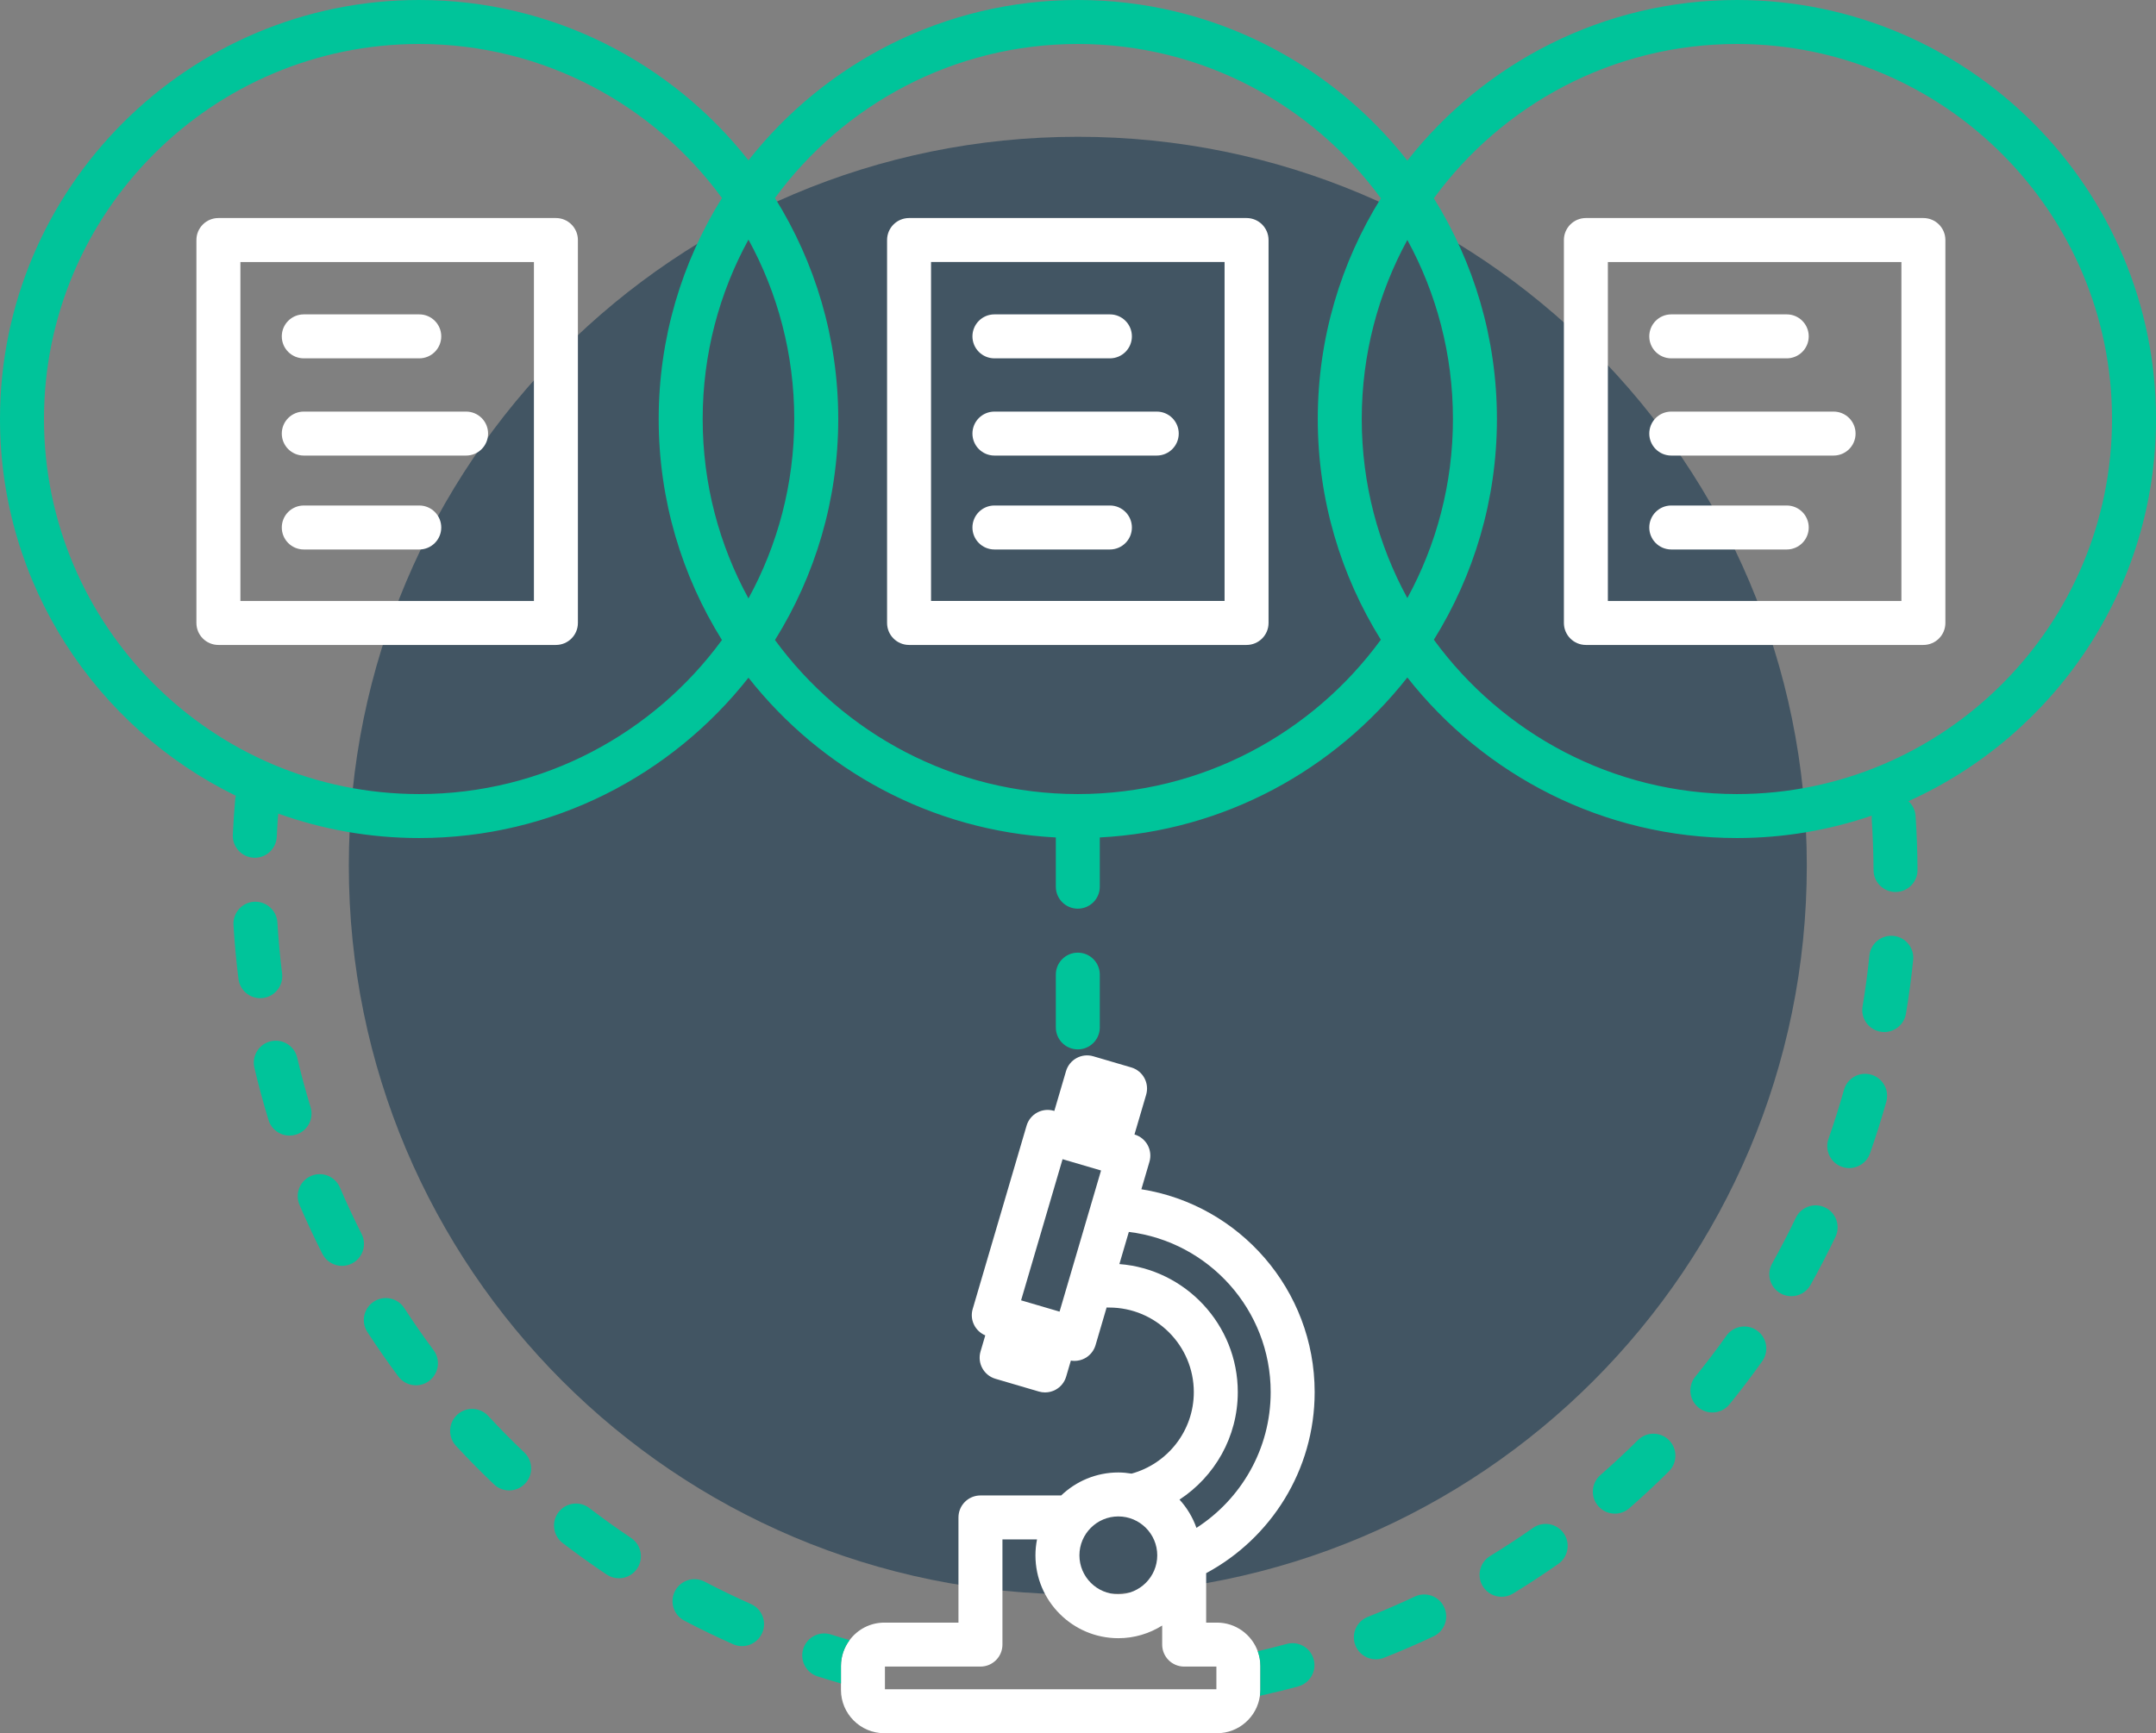
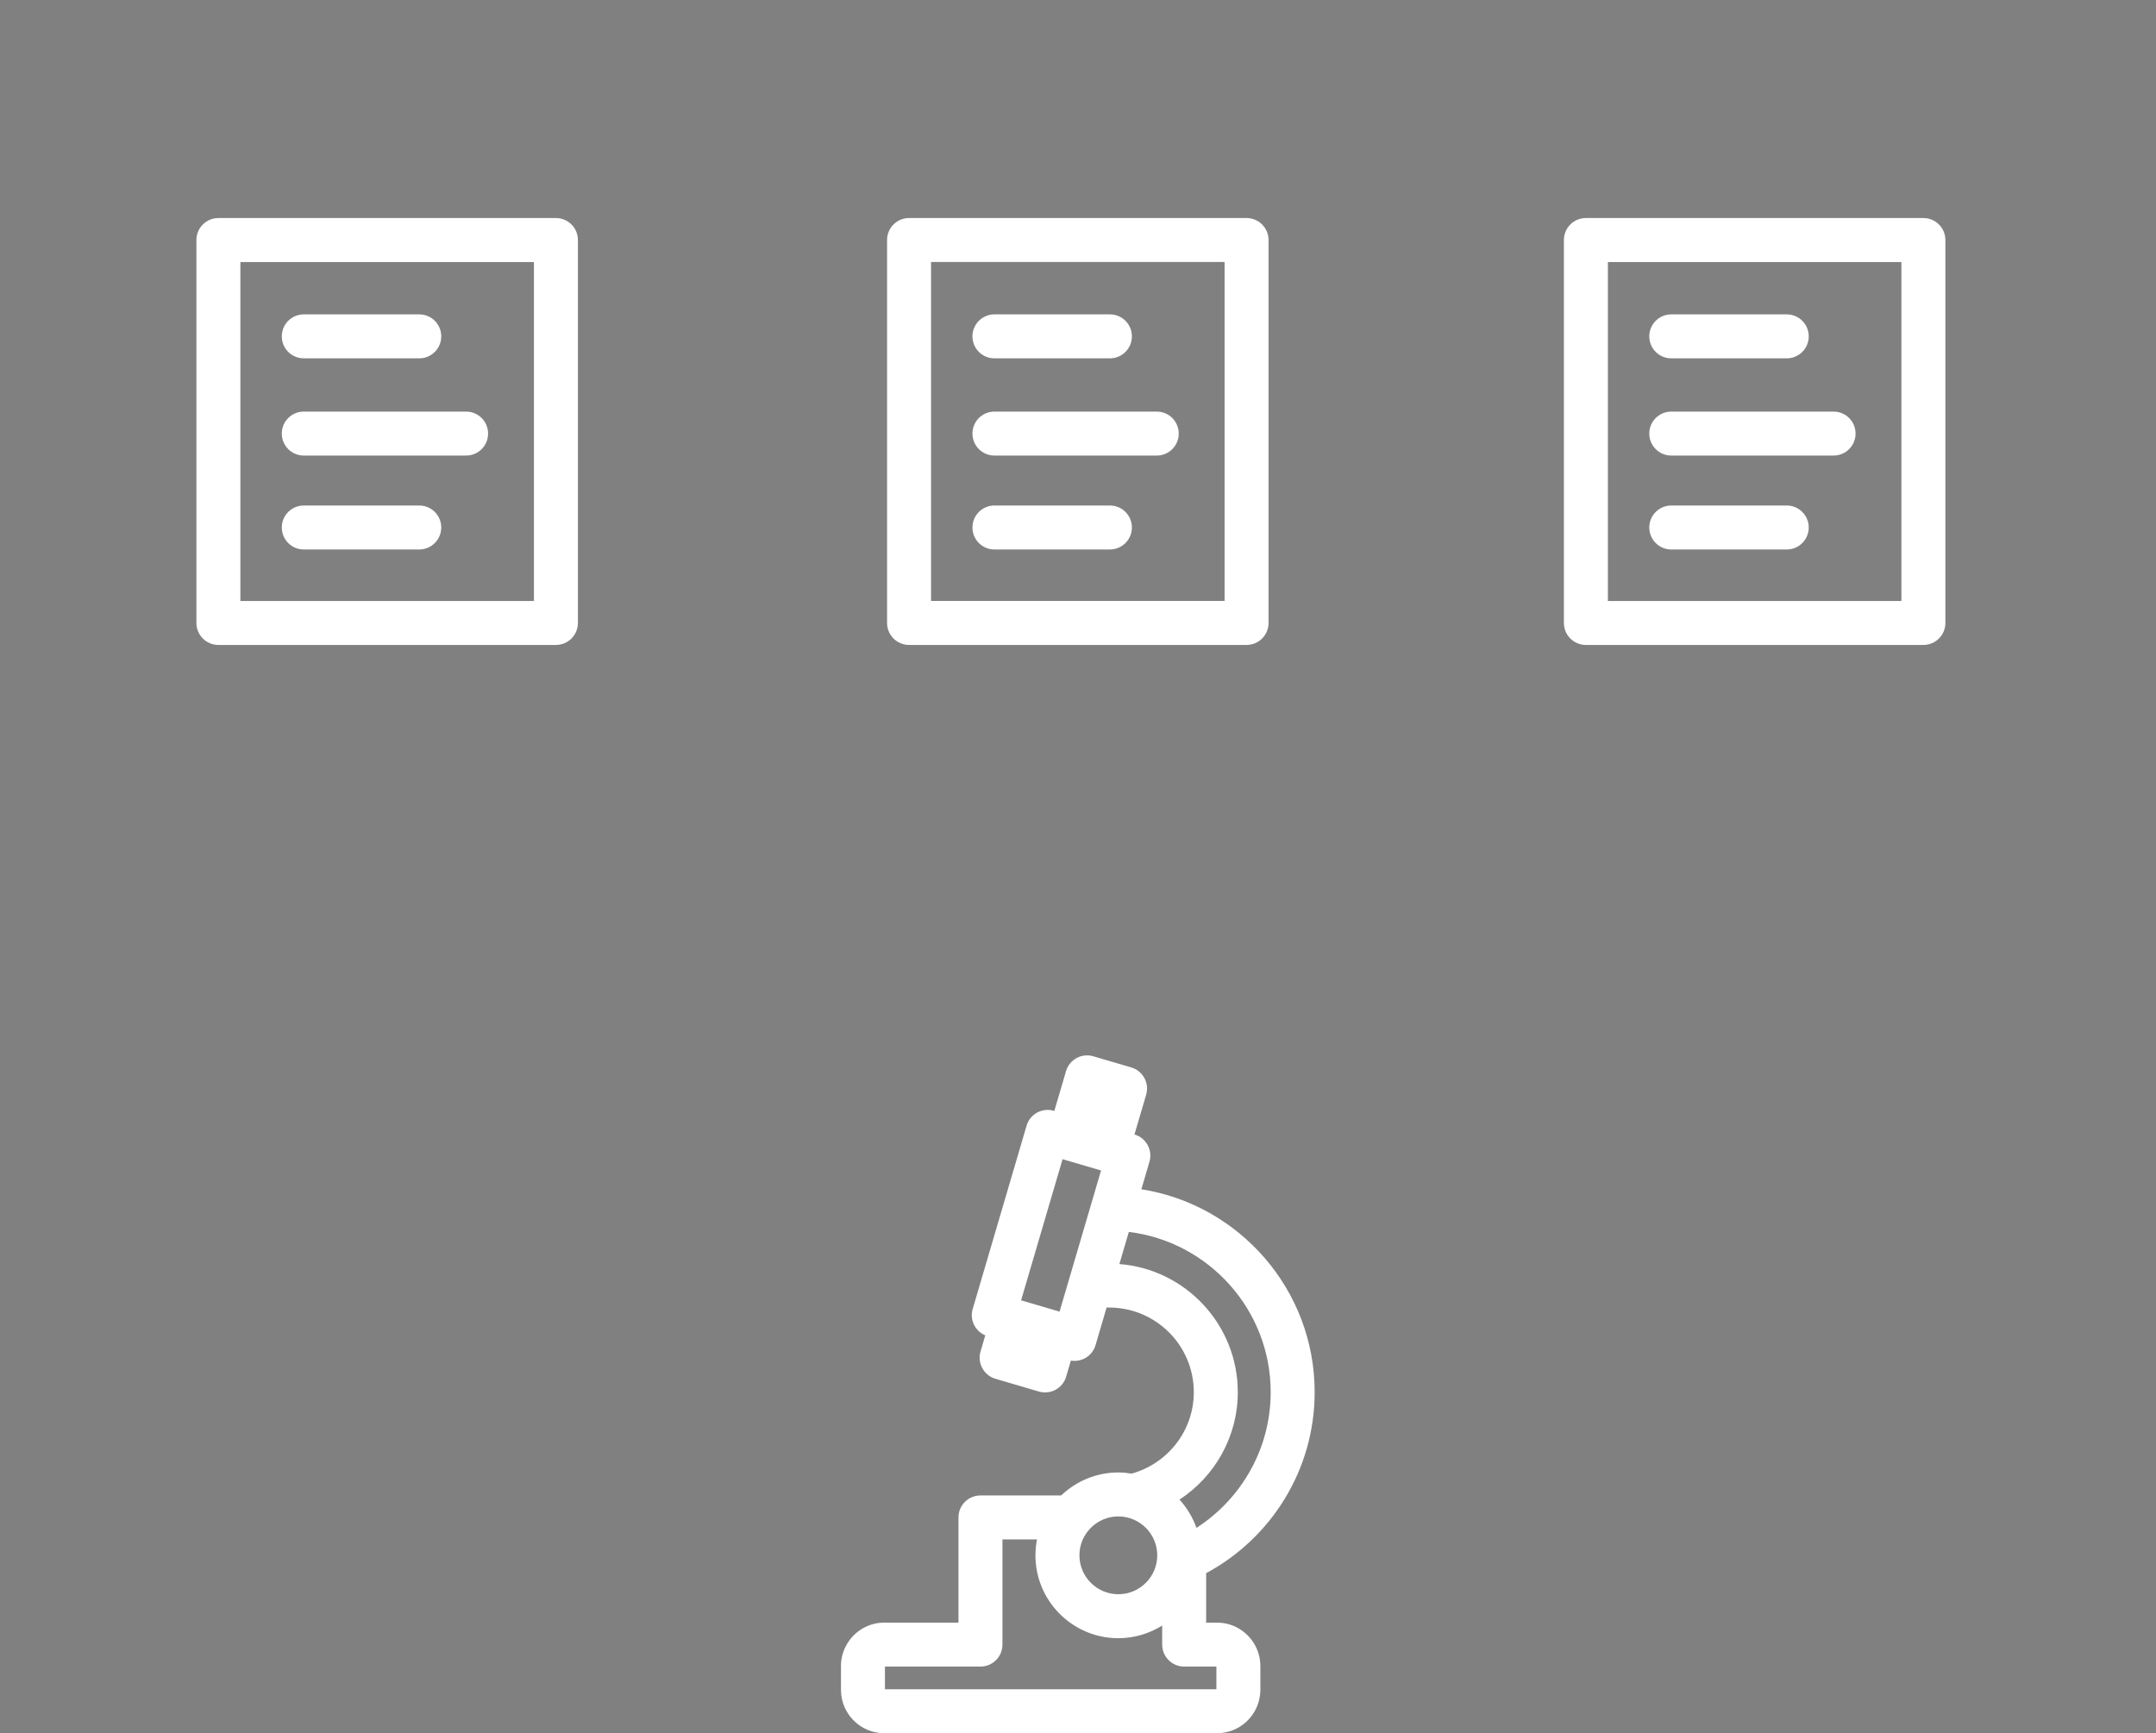
<svg xmlns="http://www.w3.org/2000/svg" width="521.053px" height="418.979px" viewBox="0 0 521.053 418.979" version="1.1">
  <rect x="0" y="0" width="521.053" height="418.979" fill="#808080" stroke="none" />
  <title>Illustration/Carousel Open Access_Rev_v1</title>
  <g id="Resources-for-Researchers" stroke="none" stroke-width="1" fill="none" fill-rule="evenodd">
    <g id="1.1.5-F1000-Desktop-1440-–-RoR-–-Open-Research-–-Reproducibility" transform="translate(-694, -920.499)">
      <g id="3-WHAT-IS" transform="translate(166, 873)">
        <g id="Illustration/Carousel-Open-Access_Rev" transform="translate(528, 47.499)">
-           <path d="M436.662,209.247 C436.662,306.549 357.783,385.428 260.481,385.428 C163.179,385.428 84.3,306.549 84.3,209.247 C84.3,111.945 163.179,33.066 260.481,33.066 C357.783,33.066 436.662,111.945 436.662,209.247" id="Fill-1" fill="#425563" />
          <path d="M289.154,369.343 C288.253,366.785 286.85,364.471 285.059,362.507 C293.527,356.95 299.144,347.39 299.144,336.527 C299.144,320.192 286.469,306.79 270.527,305.57 L272.812,297.797 C292.099,300.149 307.093,316.615 307.093,336.527 C307.093,350.281 299.936,362.39 289.154,369.343 L289.154,369.343 Z M293.972,402.871 L293.972,408.35 L213.869,408.35 L213.869,402.871 L236.953,402.871 C239.888,402.871 242.267,400.492 242.267,397.556 L242.267,372.131 L250.621,372.131 C250.376,373.378 250.241,374.662 250.241,375.977 C250.241,387.025 259.228,396.011 270.274,396.011 C274.168,396.011 277.793,394.877 280.871,392.948 L280.871,397.556 C280.871,400.492 283.25,402.871 286.186,402.871 L293.972,402.871 Z M270.274,366.574 C275.459,366.574 279.679,370.792 279.679,375.977 C279.679,381.163 275.459,385.382 270.274,385.382 C265.088,385.382 260.87,381.163 260.87,375.977 C260.87,370.792 265.088,366.574 270.274,366.574 L270.274,366.574 Z M256.07,317.066 L246.772,314.333 L256.798,280.217 L266.096,282.95 L256.07,317.066 Z M317.722,336.527 C317.722,311.791 299.542,291.229 275.843,287.485 L277.793,280.847 C278.191,279.496 278.035,278.041 277.36,276.803 C276.685,275.566 275.545,274.648 274.193,274.25 L274.172,274.244 L276.998,264.632 C277.394,263.281 277.24,261.824 276.565,260.588 C275.888,259.349 274.75,258.431 273.397,258.034 L264.227,255.341 C261.409,254.509 258.457,256.124 257.63,258.941 L254.804,268.553 L254.696,268.522 C251.879,267.688 248.926,269.305 248.098,272.122 L235.075,316.435 C234.305,319.054 235.66,321.769 238.117,322.805 L236.972,326.702 C236.144,329.519 237.757,332.471 240.572,333.299 L251.066,336.383 C251.557,336.529 252.062,336.598 252.565,336.598 C253.447,336.598 254.323,336.38 255.11,335.95 C256.348,335.275 257.266,334.135 257.663,332.782 L258.803,328.901 C259.091,328.948 259.381,328.978 259.67,328.978 C260.552,328.978 261.428,328.76 262.216,328.33 C263.453,327.655 264.373,326.515 264.769,325.162 L267.442,316.067 L268.067,316.079 C279.341,316.079 288.515,325.252 288.515,336.527 C288.515,345.926 282.131,353.843 273.478,356.225 C272.432,356.056 271.367,355.945 270.274,355.945 C264.92,355.945 260.062,358.069 256.463,361.502 L236.953,361.502 C234.017,361.502 231.638,363.881 231.638,366.817 L231.638,392.242 L213.716,392.242 C210.28,392.242 207.235,393.911 205.324,396.475 C204.022,398.221 203.24,400.378 203.24,402.718 L203.24,406.948 L203.24,408.503 C203.24,414.28 207.94,418.979 213.716,418.979 L294.125,418.979 C299.414,418.979 303.79,415.036 304.492,409.936 C304.556,409.466 304.601,408.991 304.601,408.503 L304.601,402.718 C304.601,401.468 304.37,400.276 303.967,399.163 C302.507,395.134 298.652,392.242 294.125,392.242 L291.5,392.242 L291.5,380.291 C307.094,371.908 317.722,355.438 317.722,336.527 L317.722,336.527 Z M58.097,145.277 L129.037,145.277 L129.037,63.34 L58.097,63.34 L58.097,145.277 Z M134.351,52.708 L52.783,52.708 C49.847,52.708 47.468,55.088 47.468,58.024 L47.468,150.592 C47.468,153.527 49.847,155.906 52.783,155.906 L134.351,155.906 C137.287,155.906 139.666,153.527 139.666,150.592 L139.666,58.024 C139.666,55.088 137.287,52.708 134.351,52.708 L134.351,52.708 Z M403.904,86.624 L431.813,86.624 C434.749,86.624 437.128,84.245 437.128,81.31 C437.128,78.374 434.749,75.994 431.813,75.994 L403.904,75.994 C400.969,75.994 398.59,78.374 398.59,81.31 C398.59,84.245 400.969,86.624 403.904,86.624 L403.904,86.624 Z M73.417,132.829 L101.324,132.829 C104.26,132.829 106.639,130.45 106.639,127.514 C106.639,124.579 104.26,122.198 101.324,122.198 L73.417,122.198 C70.481,122.198 68.102,124.579 68.102,127.514 C68.102,130.45 70.481,132.829 73.417,132.829 L73.417,132.829 Z M388.585,145.277 L459.524,145.277 L459.524,63.34 L388.585,63.34 L388.585,145.277 Z M464.839,52.708 L383.27,52.708 C380.335,52.708 377.956,55.088 377.956,58.024 L377.956,150.592 C377.956,153.527 380.335,155.906 383.27,155.906 L464.839,155.906 C467.774,155.906 470.153,153.527 470.153,150.592 L470.153,58.024 C470.153,55.088 467.774,52.708 464.839,52.708 L464.839,52.708 Z M403.904,132.829 L431.813,132.829 C434.749,132.829 437.128,130.45 437.128,127.514 C437.128,124.579 434.749,122.198 431.813,122.198 L403.904,122.198 C400.969,122.198 398.59,124.579 398.59,127.514 C398.59,130.45 400.969,132.829 403.904,132.829 L403.904,132.829 Z M403.904,110.125 L443.134,110.125 C446.069,110.125 448.447,107.746 448.447,104.81 C448.447,101.875 446.069,99.496 443.134,99.496 L403.904,99.496 C400.969,99.496 398.59,101.875 398.59,104.81 C398.59,107.746 400.969,110.125 403.904,110.125 L403.904,110.125 Z M279.559,99.496 L240.329,99.496 C237.394,99.496 235.015,101.875 235.015,104.81 C235.015,107.746 237.394,110.125 240.329,110.125 L279.559,110.125 C282.494,110.125 284.873,107.746 284.873,104.81 C284.873,101.875 282.494,99.496 279.559,99.496 L279.559,99.496 Z M73.417,110.125 L112.645,110.125 C115.58,110.125 117.959,107.746 117.959,104.81 C117.959,101.875 115.58,99.496 112.645,99.496 L73.417,99.496 C70.481,99.496 68.102,101.875 68.102,104.81 C68.102,107.746 70.481,110.125 73.417,110.125 L73.417,110.125 Z M240.329,86.624 L268.238,86.624 C271.174,86.624 273.553,84.245 273.553,81.31 C273.553,78.374 271.174,75.994 268.238,75.994 L240.329,75.994 C237.394,75.994 235.015,78.374 235.015,81.31 C235.015,84.245 237.394,86.624 240.329,86.624 L240.329,86.624 Z M268.238,122.198 L240.329,122.198 C237.394,122.198 235.015,124.579 235.015,127.514 C235.015,130.45 237.394,132.829 240.329,132.829 L268.238,132.829 C271.174,132.829 273.553,130.45 273.553,127.514 C273.553,124.579 271.174,122.198 268.238,122.198 L268.238,122.198 Z M73.417,86.624 L101.324,86.624 C104.26,86.624 106.639,84.245 106.639,81.31 C106.639,78.374 104.26,75.994 101.324,75.994 L73.417,75.994 C70.481,75.994 68.102,78.374 68.102,81.31 C68.102,84.245 70.481,86.624 73.417,86.624 L73.417,86.624 Z M225.011,145.276 L295.949,145.276 L295.949,63.338 L225.011,63.338 L225.011,145.276 Z M219.697,155.906 L301.264,155.906 C304.199,155.906 306.578,153.527 306.578,150.592 L306.578,58.024 C306.578,55.088 304.199,52.708 301.264,52.708 L219.697,52.708 C216.761,52.708 214.384,55.088 214.384,58.024 L214.384,150.592 C214.384,153.527 216.761,155.906 219.697,155.906 L219.697,155.906 Z" id="Fill-3" fill="#FFFFFF" />
-           <path d="M310.95,397.401 C308.646,398.034 306.309,398.615 303.967,399.163 C304.37,400.275 304.602,401.469 304.602,402.719 L304.602,408.502 C304.602,408.99 304.557,409.466 304.491,409.937 C307.602,409.238 310.709,408.49 313.765,407.652 C316.596,406.873 318.26,403.95 317.483,401.12 C316.707,398.288 313.786,396.624 310.95,397.401 M395.846,348.122 C392.922,351.027 389.868,353.874 386.767,356.587 C384.558,358.519 384.334,361.877 386.267,364.087 C387.317,365.289 388.789,365.902 390.269,365.902 C391.51,365.902 392.757,365.471 393.767,364.589 C397.036,361.728 400.257,358.725 403.339,355.661 C405.42,353.591 405.43,350.226 403.361,348.144 C401.292,346.062 397.926,346.053 395.846,348.122 M341.933,385.944 C338.202,387.7 334.377,389.355 330.561,390.861 C327.831,391.937 326.488,395.024 327.567,397.753 C328.392,399.844 330.393,401.12 332.512,401.12 C333.162,401.12 333.82,401.001 334.461,400.748 C338.488,399.161 342.526,397.414 346.462,395.559 C349.118,394.308 350.256,391.142 349.005,388.488 C347.755,385.833 344.586,384.693 341.933,385.944 M370.5,369.349 C367.132,371.712 363.642,374 360.125,376.146 C357.618,377.676 356.827,380.946 358.356,383.451 C359.358,385.094 361.107,385.998 362.898,385.998 C363.843,385.998 364.797,385.746 365.663,385.219 C369.372,382.954 373.053,380.544 376.606,378.051 C379.01,376.365 379.59,373.05 377.904,370.647 C376.216,368.241 372.901,367.663 370.5,369.349 M419.764,191.952 C389.706,191.952 363.033,177.237 346.529,154.645 C356.178,139.14 361.772,120.861 361.772,101.292 C361.772,81.723 356.178,63.444 346.529,47.938 C363.033,25.346 389.706,10.63 419.764,10.63 C469.755,10.63 510.425,51.301 510.425,101.292 C510.425,151.282 469.755,191.952 419.764,191.952 M329.103,101.292 C329.103,85.626 333.099,70.876 340.122,58.007 C347.147,70.876 351.142,85.626 351.142,101.292 C351.142,116.958 347.147,131.708 340.122,144.577 C333.099,131.708 329.103,116.958 329.103,101.292 M260.481,191.952 C230.454,191.952 203.804,177.267 187.294,154.714 C196.971,139.194 202.583,120.889 202.583,101.292 C202.583,81.693 196.971,63.39 187.294,47.87 C203.804,25.316 230.454,10.63 260.481,10.63 C290.539,10.63 317.212,25.346 333.717,47.938 C324.067,63.444 318.474,81.723 318.474,101.292 C318.474,120.861 324.067,139.14 333.717,154.645 C317.212,177.237 290.539,191.952 260.481,191.952 M169.82,101.292 C169.82,85.591 173.835,70.815 180.887,57.924 C187.938,70.815 191.953,85.591 191.953,101.292 C191.953,116.991 187.938,131.769 180.887,144.659 C173.835,131.769 169.82,116.991 169.82,101.292 M101.292,191.952 C51.3,191.952 10.629,151.282 10.629,101.292 C10.629,51.301 51.3,10.63 101.292,10.63 C131.319,10.63 157.97,25.316 174.478,47.87 C164.802,63.39 159.19,81.693 159.19,101.292 C159.19,120.889 164.802,139.194 174.478,154.714 C157.97,177.267 131.319,191.952 101.292,191.952 M521.053,101.292 C521.053,45.44 475.615,0 419.764,0 C387.471,0 358.683,15.209 340.122,38.819 C321.562,15.209 292.773,0 260.481,0 C228.216,0 199.449,15.183 180.887,38.758 C162.324,15.183 133.557,0 101.292,0 C45.438,0 0,45.44 0,101.292 C0,141.268 23.283,175.9 56.997,192.364 C56.931,192.63 56.867,192.897 56.843,193.179 C56.592,196.01 56.398,198.909 56.267,201.797 C56.135,204.729 58.404,207.213 61.337,207.346 C61.419,207.35 61.498,207.352 61.581,207.352 C64.406,207.352 66.756,205.128 66.886,202.276 C66.971,200.403 67.094,198.532 67.231,196.674 C77.882,200.488 89.344,202.583 101.292,202.583 C133.557,202.583 162.324,187.399 180.887,163.824 C198.423,186.097 225.067,200.879 255.168,202.443 L255.168,214.344 C255.168,217.28 257.546,219.659 260.481,219.659 C263.418,219.659 265.796,217.28 265.796,214.344 L265.796,202.441 C295.923,200.877 322.587,186.072 340.122,163.766 C358.683,187.374 387.471,202.583 419.764,202.583 C431.169,202.583 442.127,200.66 452.364,197.169 C452.346,197.418 452.322,197.667 452.34,197.923 C452.618,202.03 452.769,206.207 452.79,210.334 C452.802,213.261 455.18,215.624 458.104,215.624 L458.128,215.624 C461.064,215.612 463.433,213.219 463.419,210.285 C463.398,205.934 463.238,201.532 462.945,197.205 C462.849,195.793 462.193,194.56 461.224,193.673 C496.455,177.797 521.053,142.374 521.053,101.292 M441.09,291.896 C438.432,290.625 435.269,291.75 434.001,294.396 C432.226,298.108 430.3,301.82 428.283,305.427 C426.849,307.988 427.762,311.226 430.325,312.66 C431.145,313.119 432.038,313.338 432.916,313.338 C434.776,313.338 436.584,312.358 437.558,310.618 C439.688,306.815 441.717,302.899 443.591,298.985 C444.856,296.336 443.736,293.161 441.09,291.896 M452.192,259.777 C449.367,258.984 446.432,260.63 445.639,263.459 C444.528,267.418 443.271,271.399 441.903,275.292 C440.928,278.06 442.385,281.094 445.155,282.067 C445.737,282.273 446.332,282.369 446.918,282.369 C449.109,282.369 451.163,281.002 451.93,278.815 C453.373,274.71 454.701,270.509 455.873,266.329 C456.668,263.503 455.019,260.57 452.192,259.777 M424.635,321.64 C422.245,319.941 418.926,320.502 417.225,322.896 C414.839,326.255 412.31,329.582 409.713,332.781 C407.862,335.06 408.21,338.408 410.488,340.257 C411.476,341.057 412.659,341.445 413.837,341.445 C415.382,341.445 416.916,340.774 417.966,339.481 C420.707,336.105 423.372,332.596 425.89,329.052 C427.59,326.659 427.029,323.341 424.635,321.64 M457.614,226.24 C454.666,225.951 452.085,228.071 451.789,230.991 C451.373,235.09 450.817,239.227 450.138,243.288 C449.655,246.181 451.608,248.922 454.505,249.406 C454.8,249.456 455.097,249.48 455.387,249.48 C457.937,249.48 460.188,247.638 460.623,245.04 C461.34,240.756 461.925,236.391 462.365,232.065 C462.661,229.144 460.534,226.537 457.614,226.24 M260.481,230.289 C257.546,230.289 255.168,232.668 255.168,235.603 L255.168,248.359 C255.168,251.295 257.546,253.674 260.481,253.674 C263.418,253.674 265.796,251.295 265.796,248.359 L265.796,235.603 C265.796,232.668 263.418,230.289 260.481,230.289 M75.058,267.644 C73.856,263.702 72.766,259.673 71.825,255.669 C71.151,252.811 68.296,251.042 65.431,251.714 C62.575,252.387 60.804,255.248 61.477,258.106 C62.474,262.332 63.621,266.586 64.893,270.748 C65.592,273.039 67.698,274.512 69.975,274.512 C70.488,274.512 71.011,274.437 71.529,274.279 C74.335,273.423 75.916,270.452 75.058,267.644 M63.556,241.254 C66.469,240.891 68.538,238.238 68.175,235.323 C67.668,231.242 67.285,227.083 67.038,222.966 C66.859,220.036 64.302,217.821 61.414,217.98 C58.482,218.155 56.25,220.674 56.425,223.605 C56.687,227.946 57.092,232.331 57.626,236.636 C57.962,239.325 60.251,241.296 62.894,241.296 C63.112,241.296 63.334,241.282 63.556,241.254 M97.7,316.204 C96.1,313.743 92.803,313.046 90.348,314.642 C87.885,316.24 87.186,319.533 88.785,321.995 C91.144,325.627 93.66,329.241 96.26,332.735 C97.302,334.134 98.904,334.875 100.527,334.875 C101.629,334.875 102.743,334.533 103.697,333.822 C106.05,332.07 106.539,328.741 104.785,326.385 C102.321,323.075 99.936,319.649 97.7,316.204 M87.39,298.291 C85.533,294.62 83.769,290.842 82.152,287.061 C80.997,284.364 77.873,283.111 75.174,284.265 C72.475,285.421 71.225,288.545 72.378,291.243 C74.087,295.233 75.945,299.219 77.907,303.093 C78.843,304.941 80.712,306.007 82.653,306.007 C83.46,306.007 84.279,305.823 85.049,305.433 C87.669,304.108 88.716,300.911 87.39,298.291 M194.135,398.558 C193.24,401.353 194.784,404.344 197.578,405.238 C199.452,405.837 201.345,406.401 203.239,406.949 L203.239,402.719 C203.239,400.377 204.021,398.22 205.323,396.474 C203.815,396.033 202.308,395.589 200.815,395.113 C198.015,394.215 195.03,395.762 194.135,398.558 M181.493,387.753 C177.726,386.082 173.964,384.264 170.311,382.351 C167.71,380.988 164.499,381.993 163.137,384.592 C161.775,387.192 162.779,390.405 165.378,391.767 C169.233,393.788 173.205,395.706 177.183,397.471 C177.883,397.782 178.614,397.929 179.335,397.929 C181.373,397.929 183.316,396.75 184.197,394.767 C185.387,392.085 184.176,388.944 181.493,387.753 M118.001,342.286 C116.008,340.131 112.645,340.002 110.489,341.994 C108.335,343.988 108.204,347.351 110.196,349.505 C113.144,352.69 116.237,355.827 119.391,358.825 C120.418,359.805 121.736,360.289 123.051,360.289 C124.458,360.289 125.859,359.736 126.904,358.637 C128.927,356.51 128.844,353.147 126.716,351.123 C123.728,348.281 120.793,345.308 118.001,342.286 M152.532,371.79 C149.106,369.498 145.712,367.065 142.439,364.557 C140.111,362.771 136.772,363.214 134.987,365.544 C133.202,367.872 133.643,371.209 135.974,372.995 C139.425,375.64 143.008,378.209 146.622,380.625 C147.53,381.233 148.555,381.524 149.572,381.524 C151.287,381.524 152.97,380.694 153.994,379.163 C155.626,376.724 154.972,373.422 152.532,371.79" id="Fill-5" fill="#00C49A" />
        </g>
      </g>
    </g>
  </g>
</svg>